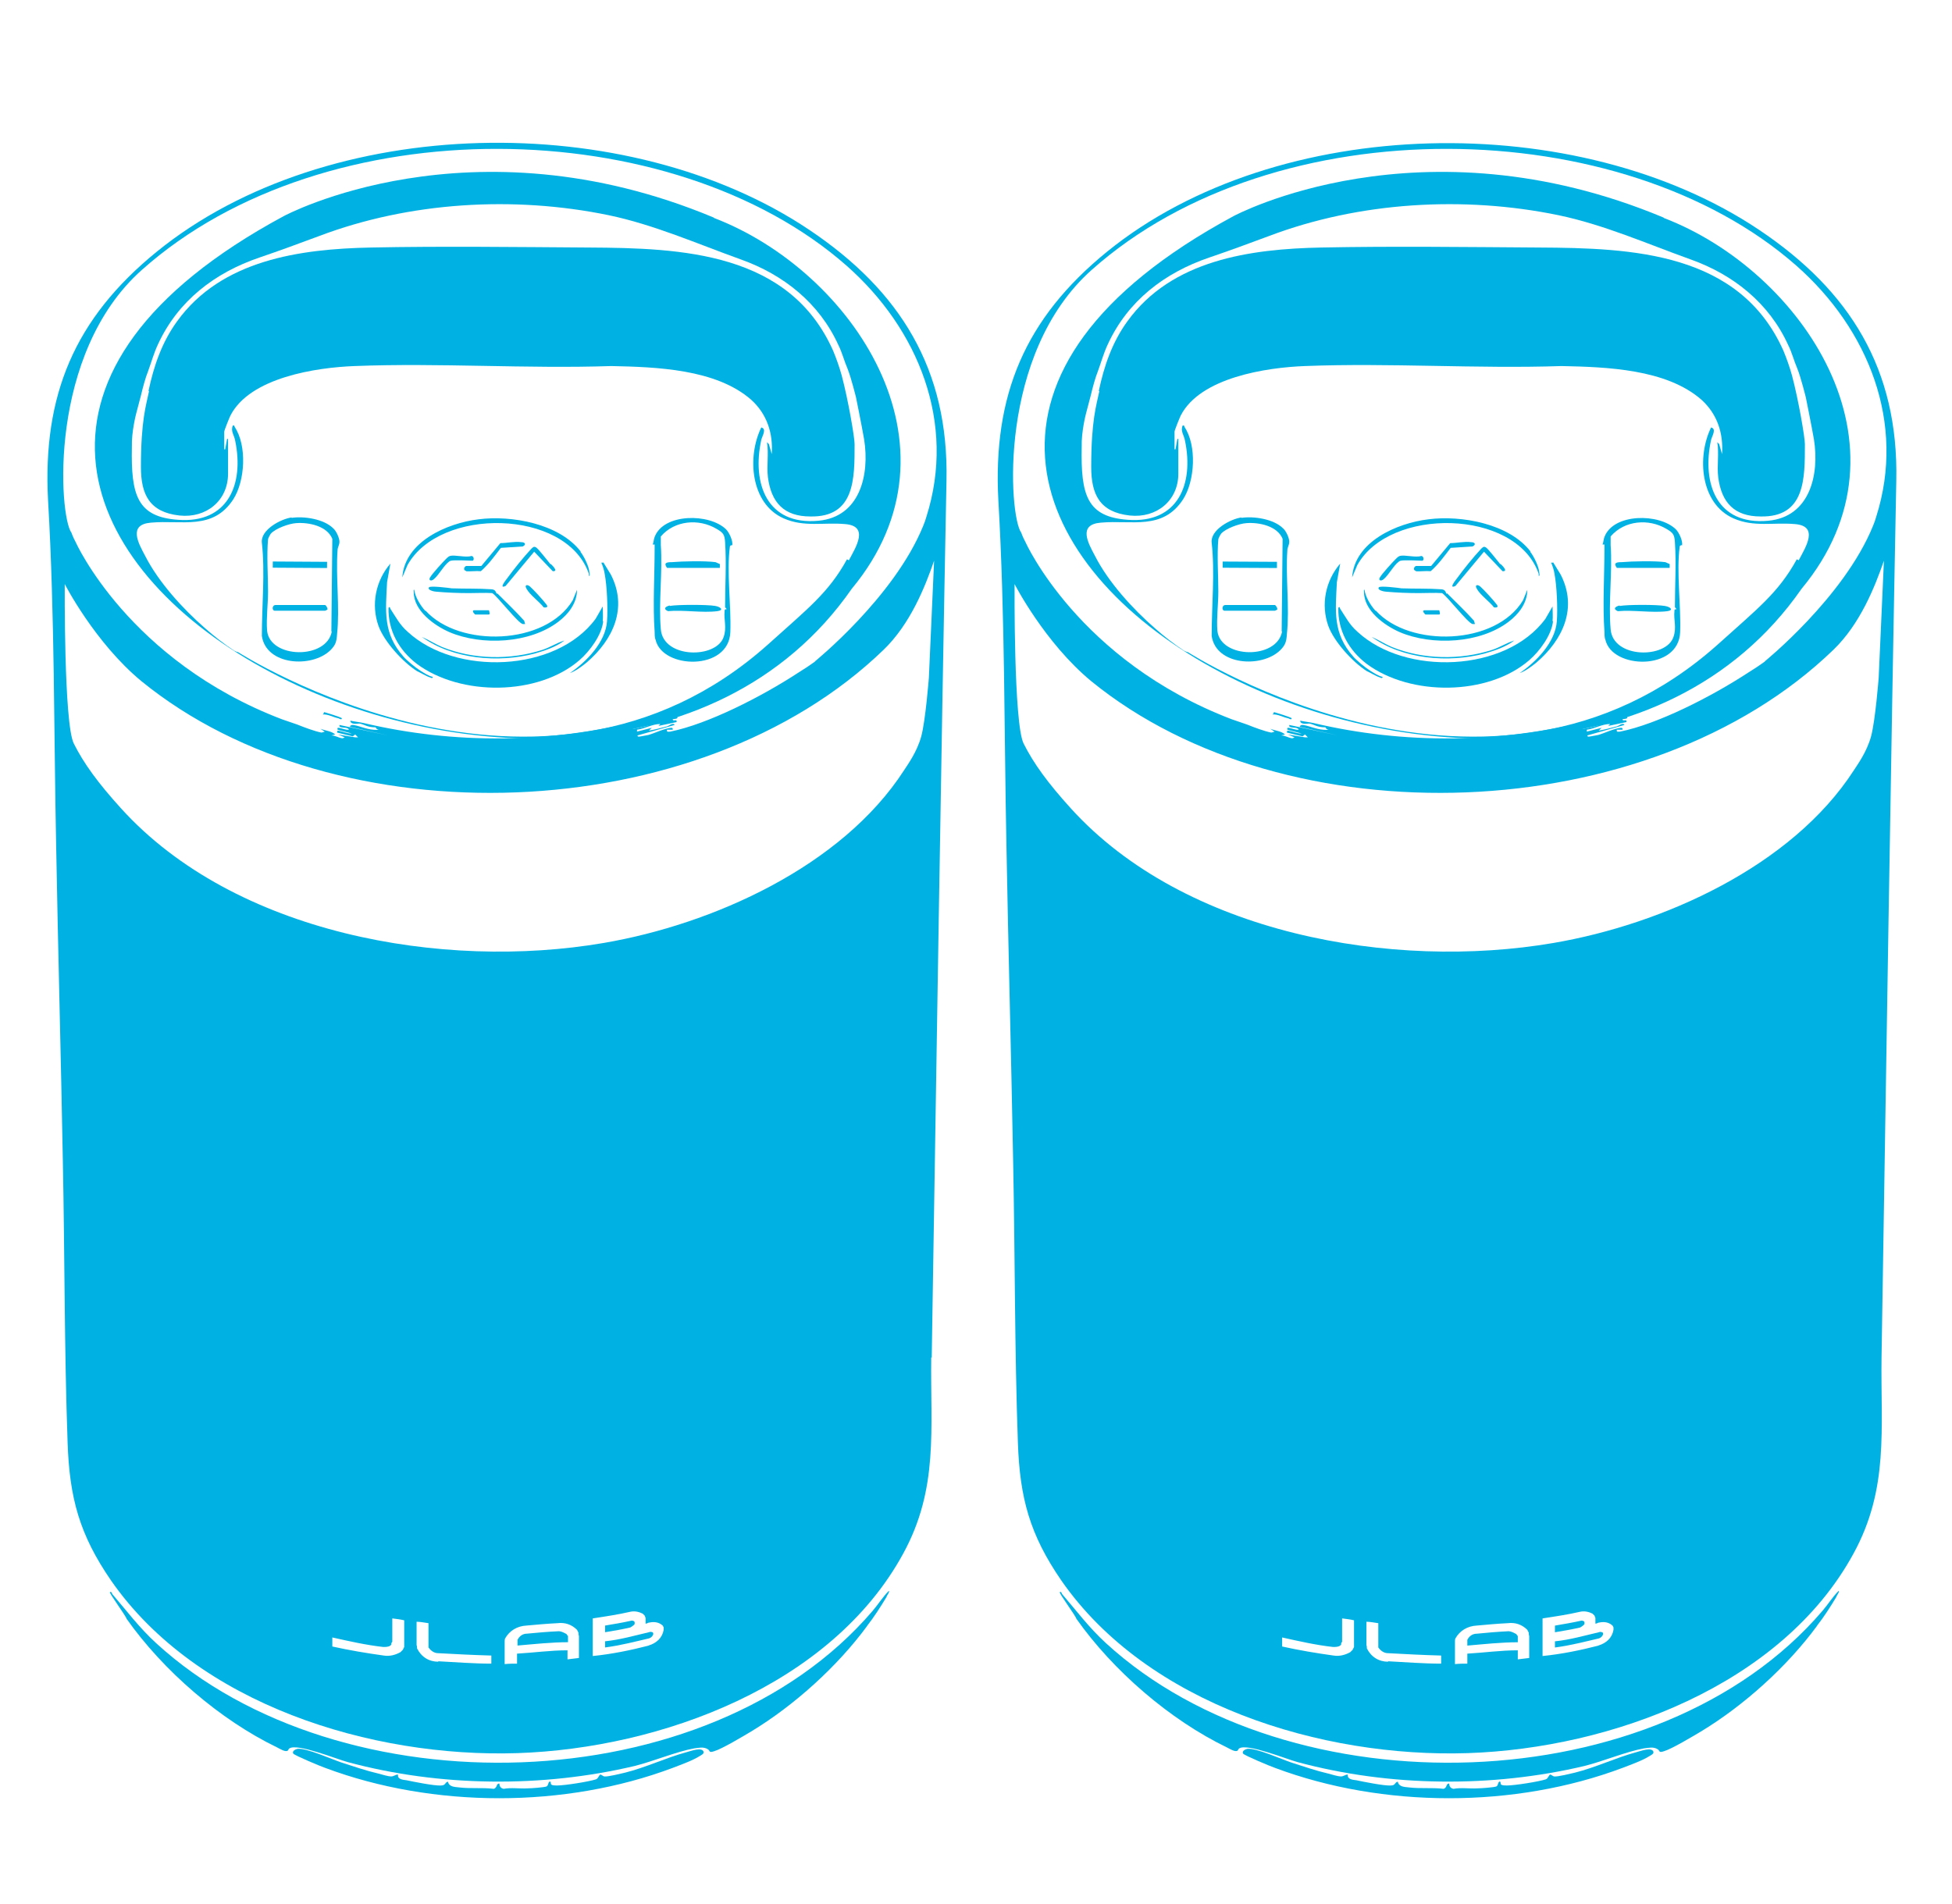
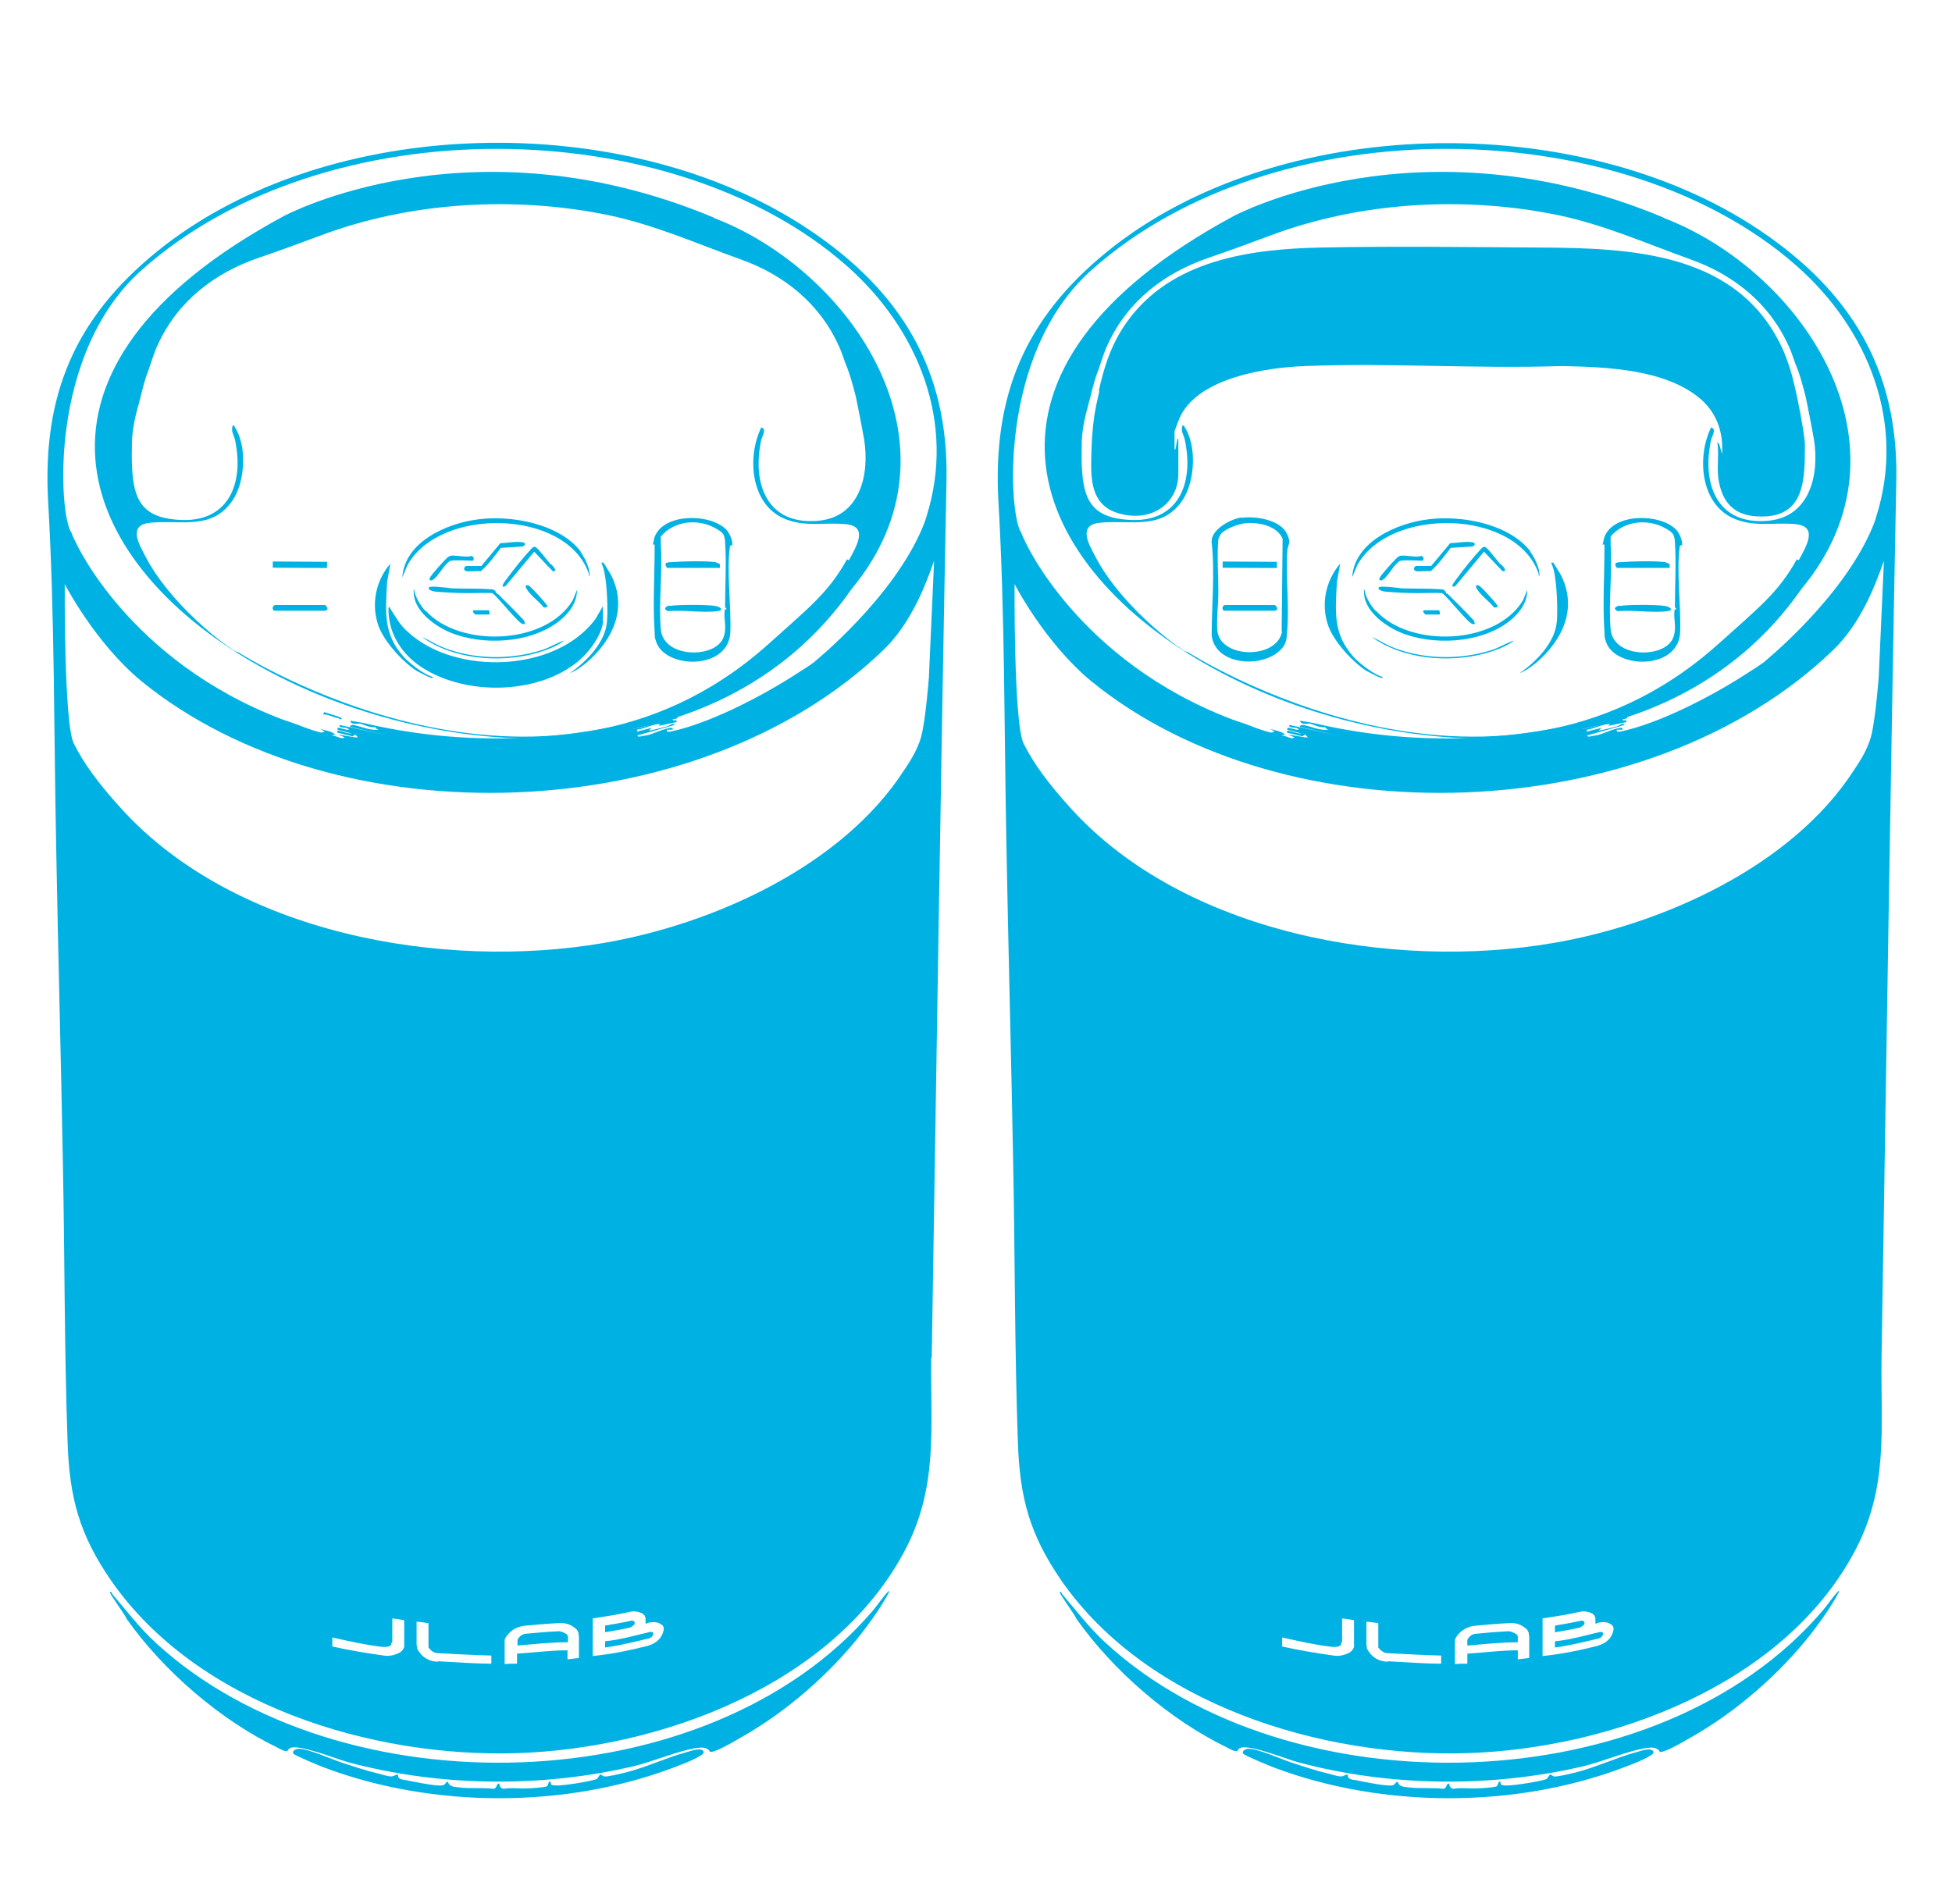
<svg xmlns="http://www.w3.org/2000/svg" fill="none" viewBox="0 0 41 40" height="40" width="41">
  <g clip-path="url(#clip0_4008_305)">
    <g clip-path="url(#clip1_4008_305)">
      <path fill="#00B2E3" d="M11.92 34.36L11.9 34.33C11.9 34.33 11.79 34.26 11.72 34.27C11.5 34.28 11.28 34.3 11.07 34.32C10.98 34.32 10.91 34.37 10.87 34.45V34.48C10.87 34.48 10.87 34.54 10.87 34.57C11.22 34.54 11.58 34.5 11.93 34.5C11.93 34.47 11.93 34.43 11.93 34.4V34.37L11.92 34.36Z" />
      <path fill="#00B2E3" d="M13.87 15.1C13.87 15.1 13.54 15.19 13.57 15.22C13.6 15.22 13.62 15.22 13.65 15.22C13.7 15.2 13.78 15.17 13.83 15.15C13.86 15.14 13.88 15.15 13.87 15.1Z" />
      <path fill="#00B2E3" d="M13.71 34.29C13.71 34.29 13.71 34.29 13.7 34.29C13.68 34.28 13.65 34.28 13.63 34.29C13.33 34.36 13.02 34.45 12.71 34.48C12.71 34.52 12.71 34.57 12.71 34.61C13.02 34.57 13.33 34.49 13.63 34.42C13.67 34.41 13.7 34.38 13.72 34.34V34.32V34.31L13.71 34.29Z" />
      <path fill="#00B2E3" d="M13.24 34.19C13.24 34.19 13.31 34.15 13.33 34.12V34.1V34.08L13.32 34.06C13.3 34.05 13.27 34.04 13.25 34.05C13.07 34.09 12.89 34.12 12.71 34.15C12.71 34.2 12.71 34.24 12.71 34.29C12.89 34.26 13.07 34.23 13.24 34.19Z" />
      <path fill="#00B2E3" d="M18.22 34.15C17.59 35.01 16.68 35.83 15.77 36.38C15.6 36.48 15.17 36.74 15 36.79C14.88 36.83 14.92 36.78 14.87 36.75C14.78 36.69 14.67 36.72 14.58 36.73C14.2 36.8 13.73 37 13.33 37.1C11.39 37.56 9.24 37.54 7.31 37.02C7.08 36.96 6.25 36.62 6.08 36.73C6.06 36.74 6.05 36.78 6.04 36.78C5.99 36.81 5.88 36.74 5.82 36.71C4.62 36.13 3.43 35.1 2.66 34.01C2.64 33.94 2.29 33.47 2.31 33.45C2.34 33.42 2.35 33.48 2.36 33.49C2.67 33.85 2.92 34.19 3.28 34.52C7.14 38.06 14.88 37.88 18.33 33.84C18.45 33.7 18.54 33.55 18.67 33.42C18.69 33.45 18.63 33.51 18.62 33.55C18.5 33.75 18.36 33.97 18.21 34.16L18.22 34.15Z" />
      <path fill="#00B2E3" d="M8.36 37.29C8.35 37.38 8.46 37.39 8.54 37.4C8.68 37.43 9.13 37.52 9.26 37.51C9.37 37.51 9.34 37.44 9.41 37.43C9.43 37.54 9.55 37.54 9.64 37.55C9.88 37.58 10.13 37.55 10.37 37.58C10.45 37.56 10.42 37.46 10.49 37.47C10.49 37.53 10.52 37.57 10.58 37.58C10.74 37.55 10.91 37.58 11.08 37.57C11.16 37.57 11.43 37.55 11.48 37.53C11.52 37.51 11.51 37.45 11.54 37.43C11.58 37.41 11.56 37.48 11.58 37.49C11.6 37.51 11.67 37.51 11.7 37.51C11.86 37.51 12.37 37.43 12.52 37.38C12.57 37.36 12.58 37.29 12.61 37.28C12.63 37.28 12.66 37.31 12.69 37.32C12.77 37.33 13.04 37.26 13.13 37.24C13.57 37.13 13.98 36.93 14.42 36.81C14.5 36.79 14.76 36.69 14.78 36.81C14.78 36.85 14.73 36.87 14.7 36.89C14.54 36.99 14.31 37.07 14.13 37.14C11.87 37.99 9.1 37.99 6.83 37.14C6.74 37.11 6.19 36.88 6.16 36.84C6.13 36.79 6.2 36.75 6.25 36.74C6.44 36.72 6.97 36.96 7.18 37.03C7.43 37.11 7.69 37.2 7.95 37.26C8.02 37.28 8.16 37.32 8.21 37.32C8.28 37.32 8.3 37.28 8.36 37.28V37.29Z" />
      <path fill="#00B2E3" d="M14.46 14.88L14.08 15V14.94C14.17 14.93 14.24 14.92 14.31 14.9C14.32 14.9 14.31 14.87 14.33 14.87C14.36 14.87 14.46 14.84 14.46 14.89V14.88Z" />
      <path fill="#00B2E3" d="M6.78 15.02L6.81 14.96C6.81 14.96 7.18 15.07 7.18 15.09C7.18 15.13 7.13 15.1 7.11 15.09C7 15.07 6.89 15 6.78 15.01V15.02Z" />
-       <path fill="#00B2E3" d="M3.12 8.21C3.23 7.69 3.4 7.19 3.72 6.75C4.65 5.46 6.3 5.23 7.79 5.2C9.28 5.17 10.85 5.19 12.36 5.2C14.33 5.21 16.58 5.3 17.5 7.37C17.57 7.54 17.63 7.71 17.68 7.89C17.82 8.42 17.95 9.19 17.95 9.33C17.95 10.05 17.96 10.87 17.02 10.85C16.47 10.85 16.2 10.56 16.13 10.03C16.1 9.78 16.15 9.53 16.11 9.29L16.15 9.33L16.21 9.54C16.24 9.1 16.11 8.7 15.78 8.4C15.04 7.75 13.78 7.71 12.84 7.69C11.06 7.75 9.23 7.62 7.45 7.69C6.64 7.72 5.25 7.93 4.84 8.73C4.82 8.77 4.71 9.04 4.71 9.07V9.44H4.73L4.77 9.22H4.79V9.95C4.79 10.52 4.33 10.89 3.77 10.83C3.14 10.76 2.96 10.39 2.96 9.81C2.96 8.83 3.07 8.51 3.13 8.22L3.12 8.21Z" />
      <path fill="#00B2E3" d="M19.57 28.52C19.67 22.38 19.76 16.23 19.88 10.1C19.93 7.76 18.91 6.11 17 4.83C13.19 2.27 6.88 2.37 3.29 5.29C1.57 6.69 0.89 8.3 1.01 10.52C1.15 12.94 1.13 15.37 1.18 17.8C1.22 20 1.28 22.2 1.32 24.39C1.36 26.36 1.35 28.34 1.42 30.31C1.46 31.47 1.67 32.24 2.33 33.2C4.14 35.81 7.8 36.93 10.87 36.83C13.88 36.73 17.46 35.41 18.97 32.64C19.72 31.27 19.54 30.02 19.56 28.52H19.57ZM17.13 13.89C17.02 13.97 16.9 14.05 16.77 14.13C15.99 14.64 14.87 15.21 14.08 15.37C14.04 15.37 14 15.39 14.01 15.33H14.13C14.13 15.33 14.14 15.29 14.1 15.29C13.96 15.3 13.76 15.4 13.62 15.44C13.58 15.45 13.5 15.46 13.46 15.47C13.44 15.47 13.39 15.49 13.39 15.45L14.17 15.23C14.14 15.17 14.05 15.25 14.01 15.26C13.89 15.29 13.75 15.33 13.63 15.35L13.69 15.29L13.38 15.37V15.33C13.54 15.31 13.7 15.21 13.87 15.21L13.83 15.25L14.21 15.17C14.23 15.09 14.13 15.17 14.13 15.11C14.16 15.1 14.26 15.11 14.22 15.05C14.05 15.09 13.82 15.2 13.65 15.21C13.65 15.21 13.65 15.22 13.64 15.23C13.56 15.26 13.37 15.31 13.28 15.31C13.22 15.31 13.22 15.31 13.28 15.29C13.37 15.27 13.46 15.25 13.55 15.23C13.55 15.12 13.37 15.28 13.33 15.21L13.82 15.09L13.93 15.03C13.93 15.03 13.9 15.01 13.88 15.01C13.75 15.03 13.61 15.1 13.48 15.13C11.56 15.62 9.55 15.64 7.64 15.19C7.55 15.17 7.45 15.16 7.36 15.14C7.36 15.23 7.51 15.2 7.55 15.2C7.66 15.22 7.71 15.28 7.89 15.28C7.89 15.28 7.91 15.34 7.98 15.33C7.9 15.34 7.8 15.33 7.72 15.31C7.63 15.29 7.5 15.24 7.42 15.23C7.39 15.23 7.36 15.23 7.35 15.27L8.15 15.45L7.13 15.23C7.13 15.28 7.13 15.26 7.17 15.28C7.22 15.29 7.31 15.28 7.33 15.33C7.26 15.34 7.19 15.3 7.12 15.29C7.08 15.29 7.09 15.29 7.09 15.33L7.39 15.41C7.29 15.41 7.21 15.37 7.11 15.35C7.07 15.35 7.09 15.36 7.08 15.39L7.41 15.47L7.46 15.43L7.52 15.49H7.46L7.1 15.43L7.24 15.49C7.24 15.49 7.21 15.51 7.19 15.51C7.11 15.5 7.04 15.45 6.96 15.45L7.04 15.43C6.97 15.36 6.83 15.35 6.73 15.31L6.82 15.37C6.82 15.37 6.77 15.39 6.75 15.39C6.6 15.36 6.39 15.28 6.24 15.22C6.13 15.18 6.03 15.15 5.92 15.11C2.7 13.88 1.59 11.39 1.59 11.39C1.53 11.28 1.5 11.19 1.5 11.19C1.24 10.84 1 7.43 2.98 5.67C6.84 2.23 14.12 2.36 17.78 5.58C19.3 6.92 20.08 8.89 19.46 10.85C19.44 10.92 19.42 10.98 19.39 11.05C18.78 12.55 17.11 13.9 17.11 13.9L17.13 13.89ZM8.49 34.6L8.46 34.66C8.46 34.66 8.43 34.69 8.41 34.71C8.3 34.77 8.18 34.8 8.06 34.78C7.7 34.73 7.34 34.67 6.98 34.59C6.98 34.53 6.98 34.46 6.98 34.4C7.34 34.48 7.69 34.56 8.05 34.6C8.1 34.6 8.16 34.6 8.2 34.57L8.22 34.55V34.52L8.24 34.49C8.24 34.33 8.24 34.17 8.24 34C8.32 34.01 8.41 34.02 8.49 34.04C8.49 34.2 8.49 34.36 8.49 34.53V34.6ZM9.21 34.91C9.01 34.91 8.85 34.81 8.76 34.63C8.76 34.61 8.76 34.58 8.75 34.56C8.75 34.4 8.75 34.24 8.75 34.07C8.83 34.07 8.92 34.09 9 34.1C9 34.26 9 34.42 9 34.58V34.61C9.05 34.68 9.12 34.73 9.2 34.73C9.57 34.75 9.94 34.77 10.32 34.78C10.32 34.84 10.32 34.9 10.32 34.95C9.95 34.95 9.58 34.92 9.2 34.9L9.21 34.91ZM12.17 34.83C12.09 34.84 12 34.85 11.92 34.86C11.92 34.8 11.92 34.73 11.92 34.67C11.56 34.67 11.21 34.72 10.86 34.74C10.86 34.81 10.86 34.88 10.86 34.95C10.77 34.95 10.69 34.95 10.6 34.96C10.6 34.8 10.6 34.64 10.6 34.49C10.6 34.47 10.6 34.44 10.61 34.42C10.7 34.26 10.86 34.16 11.06 34.15C11.28 34.13 11.5 34.11 11.71 34.1C11.87 34.08 12.01 34.13 12.12 34.24L12.15 34.3C12.15 34.3 12.15 34.35 12.16 34.37C12.16 34.52 12.16 34.68 12.16 34.83H12.17ZM13.63 34.57C13.24 34.67 12.85 34.75 12.45 34.79C12.45 34.53 12.45 34.27 12.45 34C12.71 33.96 12.98 33.92 13.24 33.86C13.33 33.84 13.42 33.86 13.5 33.9C13.51 33.91 13.53 33.93 13.54 33.94L13.56 33.99V34.04C13.56 34.04 13.56 34.08 13.56 34.09C13.56 34.09 13.56 34.1 13.56 34.11C13.58 34.11 13.6 34.1 13.62 34.09C13.71 34.07 13.8 34.07 13.88 34.12L13.92 34.15L13.94 34.19V34.24C13.91 34.41 13.79 34.52 13.62 34.57H13.63ZM19.35 15.47C19.26 15.8 19.06 16.07 18.99 16.18C17.68 18.21 14.96 19.42 12.68 19.81C9.3 20.39 4.93 19.62 2.54 16.98C2.06 16.45 1.76 16.04 1.55 15.62C1.34 15.2 1.36 12.27 1.36 12.27C1.36 12.27 1.99 13.5 2.97 14.31C7.08 17.66 14.67 17.41 18.56 13.65C19.12 13.11 19.43 12.33 19.62 11.78L19.51 14.24C19.51 14.24 19.44 15.14 19.35 15.47Z" />
      <path fill="#00B2E3" d="M15.12 11.93V11.85C15.12 11.85 15.05 11.82 15.03 11.81C14.81 11.78 14.34 11.79 14.11 11.81C14.01 11.81 13.93 11.82 14.01 11.93H15.12Z" />
      <path fill="#00B2E3" d="M15.38 11.46C15.4 11.37 15.32 11.19 15.25 11.12C14.9 10.78 13.94 10.78 13.75 11.28C13.73 11.33 13.73 11.39 13.71 11.44H13.75C13.75 11.44 13.75 11.49 13.75 11.52C13.75 12.08 13.71 12.72 13.75 13.27C13.75 13.32 13.75 13.4 13.77 13.44C13.91 14.06 15.31 14.1 15.34 13.28C15.36 12.73 15.26 12.01 15.33 11.49C15.33 11.45 15.37 11.46 15.37 11.45L15.38 11.46ZM15.22 12.84C15.2 13.02 15.27 13.18 15.2 13.38C15.05 13.84 13.93 13.84 13.88 13.22C13.83 12.66 13.92 12.02 13.88 11.45V11.27C14.17 10.93 14.68 10.89 15.05 11.11C15.19 11.19 15.22 11.23 15.23 11.39C15.26 11.84 15.23 12.3 15.23 12.75C15.23 12.77 15.27 12.79 15.26 12.8C15.26 12.8 15.22 12.79 15.22 12.83V12.84Z" />
      <path fill="#00B2E3" d="M14.07 12.72C13.98 12.739 13.92 12.79 14.03 12.839C14.36 12.809 14.75 12.88 15.07 12.839C15.21 12.819 15.14 12.749 15.02 12.729C14.85 12.7 14.24 12.7 14.07 12.729V12.72Z" />
      <path fill="#00B2E3" d="M14.99 4.57C9.87 2.43 5.96 4.54 5.96 4.54C-5.95 10.96 12.21 20.54 17.89 12.37C20.39 9.36 17.89 5.69 15 4.58L14.99 4.57ZM17.79 11.75C17.4 12.46 16.96 12.79 16.13 13.54C11.36 17.8 5 13.7 5 13.7C4.97 13.7 4.95 13.68 4.92 13.67C4.72 13.54 4.49 13.36 4.31 13.2C3.84 12.79 3.33 12.23 3.05 11.68C2.9 11.4 2.69 11.02 3.17 10.98C3.82 10.92 4.47 11.15 4.9 10.49C5.15 10.1 5.19 9.36 4.93 8.97C4.92 8.95 4.93 8.93 4.89 8.94C4.84 9.06 4.92 9.14 4.94 9.26C5.13 10.17 4.79 11 3.74 10.92C2.88 10.86 2.75 10.4 2.77 9.39C2.76 9.07 2.86 8.69 2.86 8.69C2.86 8.69 2.95 8.35 2.96 8.31C3 8.14 3.06 7.92 3.11 7.8C3.18 7.61 3.23 7.42 3.32 7.23C3.74 6.32 4.51 5.73 5.45 5.41C5.89 5.26 6.27 5.12 6.7 4.96C8.6 4.24 10.79 4.11 12.78 4.52C13.74 4.72 14.64 5.12 15.56 5.45C16.46 5.77 17.21 6.37 17.61 7.25C17.69 7.41 17.73 7.58 17.8 7.74C17.88 7.94 17.98 8.35 17.98 8.35C17.98 8.35 18.1 8.94 18.15 9.23C18.27 9.98 18.06 10.86 17.19 10.94C16.11 11.04 15.79 10.16 15.99 9.24C16.01 9.16 16.11 9.01 15.99 8.98C15.69 9.59 15.76 10.58 16.46 10.89C16.89 11.08 17.3 10.97 17.75 11.01C18.26 11.05 17.98 11.49 17.83 11.77L17.79 11.75Z" />
      <path fill="#00B2E3" d="M6.83 12.71H5.79C5.71 12.71 5.71 12.83 5.77 12.83H6.83C6.83 12.83 6.88 12.81 6.88 12.8C6.88 12.77 6.85 12.72 6.83 12.71Z" />
      <path fill="#00B2E3" d="M5.73 11.796L5.729 11.926L6.869 11.933L6.87 11.803L5.73 11.796Z" />
-       <path fill="#00B2E3" d="M6.13 10.87C5.9 10.9 5.47 11.13 5.5 11.4C5.57 12.03 5.5 12.71 5.5 13.36C5.59 13.98 6.55 14.04 6.94 13.66C7.05 13.55 7.07 13.48 7.08 13.32C7.14 12.76 7.05 12.13 7.09 11.56C7.09 11.5 7.13 11.45 7.13 11.38C7.13 11.3 7.06 11.15 7 11.1C6.8 10.9 6.38 10.84 6.12 10.88L6.13 10.87ZM6.97 13.26C6.87 13.86 5.67 13.84 5.61 13.25C5.59 12.99 5.63 12.69 5.63 12.43C5.63 12.08 5.6 11.66 5.63 11.33C5.63 11.31 5.68 11.22 5.69 11.21C5.79 11.1 6.07 11 6.22 10.99C6.49 10.97 6.87 11.05 6.98 11.32L6.96 13.27L6.97 13.26Z" />
      <path fill="#00B2E3" d="M12.19 11.59C12.27 11.69 12.37 11.9 12.38 12.02C12.38 12.04 12.4 12.1 12.37 12.1C12.37 12.07 12.37 12.05 12.36 12.03C11.87 10.69 9.24 10.65 8.56 11.87L8.45 12.13C8.5 11.38 9.39 10.99 10.05 10.91C10.74 10.82 11.75 11 12.2 11.59H12.19Z" />
      <path fill="#00B2E3" d="M8.94 12.83C9.65 13.61 11.46 13.56 12.03 12.61L12.12 12.39C12.12 12.67 11.94 12.9 11.73 13.06C11.13 13.52 10.12 13.57 9.44 13.28C9.12 13.14 8.69 12.83 8.69 12.44C8.69 12.42 8.68 12.38 8.7 12.39C8.72 12.54 8.83 12.72 8.93 12.83H8.94Z" />
      <path fill="#00B2E3" d="M10.44 12.46C10.63 12.65 10.83 12.84 11.01 13.04L11.03 13.11C11.03 13.11 10.99 13.11 10.98 13.11C10.88 13.09 10.46 12.54 10.34 12.46C10.18 12.45 10.02 12.46 9.85 12.46C9.63 12.46 9.38 12.45 9.16 12.43C9.13 12.43 8.97 12.4 9.01 12.34C9.03 12.3 9.42 12.35 9.49 12.36C9.77 12.37 10.05 12.36 10.33 12.38C10.42 12.39 10.41 12.45 10.44 12.48V12.46Z" />
      <path fill="#00B2E3" d="M9.79 11.99C9.73 11.99 9.74 11.91 9.79 11.89H10.11L10.51 11.41C10.65 11.41 10.81 11.37 10.95 11.39C11.03 11.39 11.06 11.44 10.98 11.48L10.52 11.51C10.39 11.68 10.26 11.86 10.1 12C10 11.99 9.87 12.01 9.78 12L9.79 11.99Z" />
      <path fill="#00B2E3" d="M11.57 11.85C11.57 11.85 11.75 12.01 11.61 12L11.22 11.59L10.62 12.31C10.47 12.38 10.62 12.19 10.66 12.14C10.79 11.96 11 11.7 11.15 11.54C11.19 11.5 11.21 11.47 11.26 11.5C11.31 11.53 11.5 11.78 11.56 11.85H11.57Z" />
      <path fill="#00B2E3" d="M9.93 11.78C9.93 11.78 9.53 11.76 9.47 11.78C9.46 11.78 9.44 11.79 9.43 11.8C9.32 11.88 9.22 12.08 9.11 12.17C9.05 12.22 8.99 12.19 9.04 12.12C9.09 12.04 9.29 11.82 9.37 11.74C9.39 11.72 9.42 11.69 9.45 11.68C9.56 11.65 9.78 11.72 9.9 11.68C9.95 11.68 9.96 11.75 9.94 11.77L9.93 11.78Z" />
      <path fill="#00B2E3" d="M11.13 12.32C11.2 12.38 11.41 12.61 11.47 12.69C11.52 12.75 11.49 12.77 11.42 12.76C11.33 12.64 11.13 12.5 11.06 12.37C11.01 12.29 11.07 12.27 11.13 12.32Z" />
      <path fill="#00B2E3" d="M9.95 12.82H10.27C10.27 12.82 10.3 12.91 10.27 12.91H9.98C9.98 12.91 9.9 12.84 9.95 12.82Z" />
      <path fill="#00B2E3" d="M12.67 13.05C12.64 13.34 12.39 13.68 12.17 13.87C11.3 14.62 9.68 14.63 8.76 13.95C8.38 13.66 8.15 13.25 8.16 12.77C8.19 12.73 8.19 12.77 8.2 12.79C8.32 12.97 8.39 13.12 8.56 13.27C9.56 14.2 11.68 14.13 12.51 13L12.66 12.74C12.66 12.84 12.67 12.95 12.66 13.05H12.67Z" />
      <path fill="#00B2E3" d="M8.47 13.79C8.55 13.88 8.72 14.02 8.83 14.09C8.91 14.14 9 14.2 9.09 14.22C9.09 14.26 9.05 14.24 9.03 14.23C8.96 14.21 8.83 14.13 8.76 14.1C8.46 13.91 8.07 13.48 7.95 13.15C7.79 12.7 7.89 12.2 8.2 11.84L8.13 12.23C8.1 12.84 8.04 13.31 8.48 13.8L8.47 13.79Z" />
      <path fill="#00B2E3" d="M12.67 11.81C12.67 11.81 12.81 12.04 12.83 12.07C13.19 12.77 12.88 13.44 12.32 13.92C12.22 14 12.09 14.1 11.97 14.14C12.32 13.9 12.72 13.49 12.75 13.05C12.77 12.79 12.75 12.31 12.7 12.05C12.69 11.98 12.66 11.89 12.63 11.82H12.67V11.81Z" />
      <path fill="#00B2E3" d="M11.85 13.46C11.68 13.59 11.44 13.67 11.23 13.73C10.47 13.93 9.51 13.85 8.86 13.38C9 13.44 9.14 13.53 9.28 13.59C9.94 13.86 10.73 13.87 11.4 13.65C11.55 13.6 11.69 13.51 11.84 13.46H11.85Z" />
      <path fill="#00B2E3" d="M31.87 34.361L31.85 34.331C31.85 34.331 31.74 34.261 31.67 34.27C31.45 34.281 31.23 34.3 31.02 34.321C30.93 34.321 30.86 34.37 30.82 34.45V34.48C30.82 34.48 30.82 34.541 30.82 34.571C31.17 34.541 31.53 34.501 31.88 34.501C31.88 34.471 31.88 34.431 31.88 34.401V34.37L31.87 34.361Z" />
      <path fill="#00B2E3" d="M33.83 15.101C33.83 15.101 33.5 15.191 33.53 15.221C33.56 15.221 33.58 15.221 33.61 15.221C33.66 15.201 33.74 15.171 33.79 15.151C33.82 15.141 33.84 15.151 33.83 15.101Z" />
      <path fill="#00B2E3" d="M33.66 34.291C33.66 34.291 33.66 34.291 33.65 34.291C33.63 34.281 33.6 34.281 33.58 34.291C33.28 34.361 32.97 34.451 32.66 34.481C32.66 34.521 32.66 34.571 32.66 34.611C32.97 34.571 33.28 34.491 33.58 34.421C33.62 34.411 33.65 34.381 33.67 34.341V34.321V34.311L33.66 34.291Z" />
      <path fill="#00B2E3" d="M33.19 34.191C33.19 34.191 33.26 34.151 33.28 34.12V34.1V34.081L33.27 34.06C33.25 34.05 33.22 34.041 33.2 34.05C33.02 34.09 32.84 34.12 32.66 34.151C32.66 34.2 32.66 34.24 32.66 34.291C32.84 34.261 33.02 34.23 33.19 34.191Z" />
      <path fill="#00B2E3" d="M38.17 34.15C37.54 35.01 36.63 35.83 35.72 36.38C35.55 36.48 35.12 36.74 34.95 36.79C34.83 36.83 34.87 36.78 34.82 36.75C34.73 36.69 34.62 36.72 34.53 36.73C34.15 36.8 33.68 37 33.28 37.1C31.34 37.56 29.19 37.54 27.26 37.02C27.03 36.96 26.2 36.62 26.03 36.73C26.01 36.74 26 36.78 25.99 36.78C25.94 36.81 25.83 36.74 25.77 36.71C24.57 36.13 23.38 35.1 22.61 34.01C22.59 33.94 22.24 33.47 22.26 33.45C22.29 33.42 22.3 33.48 22.31 33.49C22.62 33.85 22.87 34.19 23.23 34.52C27.09 38.06 34.83 37.88 38.28 33.84C38.4 33.7 38.49 33.55 38.62 33.42C38.64 33.45 38.58 33.51 38.57 33.55C38.45 33.75 38.31 33.97 38.16 34.16L38.17 34.15Z" />
      <path fill="#00B2E3" d="M28.31 37.29C28.3 37.38 28.41 37.39 28.49 37.4C28.63 37.43 29.08 37.52 29.21 37.51C29.32 37.51 29.29 37.44 29.36 37.43C29.38 37.54 29.5 37.54 29.59 37.55C29.83 37.58 30.08 37.55 30.32 37.58C30.4 37.56 30.37 37.46 30.44 37.47C30.44 37.53 30.47 37.57 30.53 37.58C30.69 37.55 30.86 37.58 31.03 37.57C31.11 37.57 31.38 37.55 31.43 37.53C31.47 37.51 31.46 37.45 31.49 37.43C31.53 37.41 31.51 37.48 31.53 37.49C31.55 37.51 31.62 37.51 31.65 37.51C31.81 37.51 32.32 37.43 32.47 37.38C32.52 37.36 32.53 37.29 32.56 37.28C32.58 37.28 32.61 37.31 32.64 37.32C32.72 37.33 32.99 37.26 33.08 37.24C33.52 37.13 33.93 36.93 34.37 36.81C34.45 36.79 34.71 36.69 34.73 36.81C34.73 36.85 34.68 36.87 34.65 36.89C34.49 36.99 34.26 37.07 34.08 37.14C31.82 37.99 29.05 37.99 26.78 37.14C26.69 37.11 26.14 36.88 26.11 36.84C26.08 36.79 26.15 36.75 26.2 36.74C26.39 36.72 26.92 36.96 27.13 37.03C27.38 37.11 27.64 37.2 27.9 37.26C27.97 37.28 28.11 37.32 28.16 37.32C28.23 37.32 28.25 37.28 28.31 37.28V37.29Z" />
      <path fill="#00B2E3" d="M34.41 14.88L34.03 15V14.94C34.12 14.93 34.19 14.92 34.26 14.9C34.27 14.9 34.26 14.87 34.28 14.87C34.31 14.87 34.41 14.84 34.41 14.89V14.88Z" />
-       <path fill="#00B2E3" d="M26.73 15.02L26.76 14.96C26.76 14.96 27.13 15.07 27.13 15.09C27.13 15.13 27.08 15.1 27.06 15.09C26.95 15.07 26.84 15 26.73 15.01V15.02Z" />
      <path fill="#00B2E3" d="M23.08 8.21C23.19 7.69 23.36 7.19 23.68 6.75C24.61 5.46 26.26 5.23 27.75 5.2C29.24 5.17 30.81 5.19 32.32 5.2C34.29 5.21 36.54 5.3 37.46 7.37C37.53 7.54 37.59 7.71 37.64 7.89C37.78 8.42 37.91 9.19 37.91 9.33C37.91 10.05 37.92 10.87 36.98 10.85C36.43 10.85 36.16 10.56 36.09 10.03C36.06 9.78 36.11 9.53 36.07 9.29L36.11 9.33L36.17 9.54C36.2 9.1 36.07 8.7 35.74 8.4C35 7.75 33.74 7.71 32.8 7.69C31.02 7.75 29.19 7.62 27.41 7.69C26.6 7.72 25.21 7.93 24.8 8.73C24.78 8.77 24.67 9.04 24.67 9.07V9.44H24.69L24.73 9.22H24.75V9.95C24.75 10.52 24.29 10.89 23.73 10.83C23.1 10.76 22.92 10.39 22.92 9.81C22.92 8.83 23.03 8.51 23.09 8.22L23.08 8.21Z" />
      <path fill="#00B2E3" d="M39.52 28.52C39.62 22.38 39.71 16.23 39.83 10.1C39.88 7.76 38.86 6.11 36.95 4.83C33.15 2.28 26.83 2.38 23.25 5.29C21.53 6.69 20.85 8.3 20.97 10.52C21.11 12.94 21.09 15.37 21.14 17.8C21.18 20 21.24 22.2 21.28 24.39C21.32 26.36 21.31 28.34 21.38 30.31C21.42 31.47 21.63 32.24 22.29 33.2C24.1 35.81 27.76 36.93 30.83 36.83C33.84 36.73 37.42 35.41 38.93 32.64C39.68 31.27 39.5 30.02 39.52 28.52ZM37.08 13.89C36.97 13.97 36.85 14.05 36.72 14.13C35.94 14.64 34.82 15.21 34.03 15.37C33.99 15.37 33.95 15.39 33.96 15.33H34.08C34.08 15.33 34.09 15.29 34.05 15.29C33.91 15.3 33.71 15.4 33.57 15.44C33.53 15.45 33.45 15.46 33.41 15.47C33.39 15.47 33.34 15.49 33.34 15.45L34.12 15.23C34.09 15.17 34 15.25 33.96 15.26C33.84 15.29 33.7 15.33 33.58 15.35L33.64 15.29L33.33 15.37V15.33C33.49 15.31 33.65 15.21 33.82 15.21L33.78 15.25L34.16 15.17C34.18 15.09 34.08 15.17 34.08 15.11C34.11 15.1 34.21 15.11 34.17 15.05C34 15.09 33.77 15.2 33.6 15.21C33.6 15.21 33.6 15.22 33.59 15.23C33.51 15.26 33.32 15.31 33.23 15.31C33.17 15.31 33.17 15.31 33.23 15.29C33.32 15.27 33.41 15.25 33.5 15.23C33.5 15.12 33.32 15.28 33.28 15.21L33.77 15.09L33.88 15.03C33.88 15.03 33.85 15.01 33.83 15.01C33.7 15.03 33.56 15.1 33.43 15.13C31.51 15.62 29.5 15.64 27.59 15.19C27.5 15.17 27.4 15.16 27.31 15.14C27.31 15.23 27.46 15.2 27.5 15.2C27.61 15.22 27.66 15.28 27.84 15.28C27.84 15.28 27.86 15.34 27.93 15.33C27.85 15.34 27.75 15.33 27.67 15.31C27.58 15.29 27.45 15.24 27.37 15.23C27.34 15.23 27.31 15.23 27.3 15.27L28.1 15.45L27.08 15.23C27.08 15.28 27.08 15.26 27.12 15.28C27.17 15.29 27.26 15.28 27.28 15.33C27.21 15.34 27.14 15.3 27.07 15.29C27.03 15.29 27.04 15.29 27.04 15.33L27.34 15.41C27.24 15.41 27.16 15.37 27.06 15.35C27.02 15.35 27.04 15.36 27.03 15.39L27.36 15.47L27.41 15.43L27.47 15.49H27.41L27.05 15.43L27.19 15.49C27.19 15.49 27.16 15.51 27.14 15.51C27.06 15.5 26.99 15.45 26.91 15.45L26.99 15.43C26.92 15.36 26.78 15.35 26.68 15.31L26.77 15.37C26.77 15.37 26.72 15.39 26.7 15.39C26.55 15.36 26.34 15.28 26.19 15.22C26.08 15.18 25.98 15.15 25.87 15.11C22.65 13.88 21.54 11.39 21.54 11.39C21.48 11.28 21.45 11.19 21.45 11.19C21.19 10.84 20.95 7.43 22.93 5.67C26.79 2.23 34.07 2.36 37.73 5.58C39.25 6.92 40.03 8.89 39.41 10.85C39.39 10.92 39.37 10.98 39.34 11.05C38.73 12.55 37.06 13.9 37.06 13.9L37.08 13.89ZM28.44 34.6L28.41 34.66C28.41 34.66 28.38 34.69 28.36 34.71C28.25 34.77 28.13 34.8 28.01 34.78C27.65 34.73 27.29 34.67 26.93 34.59C26.93 34.53 26.93 34.46 26.93 34.4C27.29 34.48 27.64 34.56 28 34.6C28.05 34.6 28.11 34.6 28.15 34.57L28.17 34.55V34.52L28.19 34.49C28.19 34.33 28.19 34.17 28.19 34C28.27 34.01 28.36 34.02 28.44 34.04C28.44 34.2 28.44 34.36 28.44 34.53V34.6ZM29.16 34.91C28.96 34.91 28.8 34.81 28.71 34.63C28.71 34.61 28.71 34.58 28.7 34.56C28.7 34.4 28.7 34.24 28.7 34.07C28.78 34.07 28.87 34.09 28.95 34.1C28.95 34.26 28.95 34.42 28.95 34.58V34.61C29 34.68 29.07 34.73 29.15 34.73C29.52 34.75 29.89 34.77 30.27 34.78C30.27 34.84 30.27 34.9 30.27 34.95C29.9 34.95 29.53 34.92 29.15 34.9L29.16 34.91ZM32.13 34.83C32.05 34.84 31.96 34.85 31.88 34.86C31.88 34.8 31.88 34.73 31.88 34.67C31.52 34.67 31.17 34.72 30.82 34.74C30.82 34.81 30.82 34.88 30.82 34.95C30.73 34.95 30.65 34.95 30.56 34.96C30.56 34.8 30.56 34.64 30.56 34.49C30.56 34.47 30.56 34.44 30.57 34.42C30.66 34.26 30.82 34.16 31.02 34.15C31.24 34.13 31.46 34.11 31.67 34.1C31.83 34.08 31.97 34.13 32.08 34.24L32.11 34.3C32.11 34.3 32.11 34.35 32.12 34.37C32.12 34.52 32.12 34.68 32.12 34.83H32.13ZM33.58 34.57C33.19 34.67 32.8 34.75 32.4 34.79C32.4 34.53 32.4 34.27 32.4 34C32.66 33.96 32.93 33.92 33.19 33.86C33.28 33.84 33.37 33.86 33.45 33.9C33.46 33.91 33.48 33.93 33.49 33.94L33.51 33.99V34.04C33.51 34.04 33.51 34.08 33.51 34.09C33.51 34.09 33.51 34.1 33.51 34.11C33.53 34.11 33.55 34.1 33.57 34.09C33.66 34.07 33.75 34.07 33.83 34.12L33.87 34.15L33.89 34.19V34.24C33.86 34.41 33.74 34.52 33.57 34.57H33.58ZM39.3 15.47C39.21 15.8 39.01 16.07 38.94 16.18C37.63 18.21 34.91 19.42 32.63 19.81C29.25 20.39 24.88 19.62 22.49 16.98C22.01 16.45 21.71 16.04 21.5 15.62C21.29 15.2 21.31 12.27 21.31 12.27C21.31 12.27 21.94 13.5 22.92 14.31C27.03 17.66 34.62 17.41 38.51 13.65C39.07 13.11 39.38 12.33 39.57 11.78L39.46 14.24C39.46 14.24 39.39 15.14 39.3 15.47Z" />
      <path fill="#00B2E3" d="M35.07 11.93V11.85C35.07 11.85 35 11.82 34.98 11.81C34.76 11.78 34.29 11.79 34.06 11.81C33.96 11.81 33.88 11.82 33.96 11.93H35.07Z" />
      <path fill="#00B2E3" d="M35.33 11.46C35.35 11.37 35.27 11.19 35.2 11.12C34.85 10.78 33.89 10.78 33.7 11.28C33.68 11.33 33.68 11.39 33.66 11.44H33.7C33.7 11.44 33.7 11.49 33.7 11.52C33.7 12.08 33.66 12.72 33.7 13.27C33.7 13.32 33.7 13.4 33.72 13.44C33.86 14.06 35.26 14.1 35.29 13.28C35.31 12.73 35.21 12.01 35.28 11.49C35.28 11.45 35.32 11.46 35.32 11.45L35.33 11.46ZM35.17 12.84C35.15 13.02 35.22 13.18 35.15 13.38C35 13.84 33.88 13.84 33.83 13.22C33.78 12.66 33.87 12.02 33.83 11.45V11.27C34.12 10.93 34.63 10.89 35 11.11C35.14 11.19 35.17 11.23 35.18 11.39C35.21 11.84 35.18 12.3 35.18 12.75C35.18 12.77 35.22 12.79 35.21 12.8C35.21 12.8 35.17 12.79 35.17 12.83V12.84Z" />
      <path fill="#00B2E3" d="M34.02 12.72C33.93 12.74 33.87 12.79 33.98 12.84C34.31 12.81 34.7 12.88 35.02 12.84C35.16 12.82 35.09 12.75 34.97 12.73C34.8 12.7 34.19 12.7 34.02 12.73V12.72Z" />
      <path fill="#00B2E3" d="M34.94 4.57C29.82 2.43 25.91 4.54 25.91 4.54C14 10.96 32.16 20.54 37.84 12.37C40.34 9.36 37.84 5.69 34.95 4.58L34.94 4.57ZM37.74 11.75C37.35 12.46 36.91 12.79 36.08 13.54C31.31 17.8 24.95 13.7 24.95 13.7C24.92 13.7 24.9 13.68 24.87 13.67C24.67 13.54 24.44 13.36 24.26 13.2C23.79 12.79 23.28 12.23 23 11.68C22.85 11.4 22.64 11.02 23.12 10.98C23.77 10.92 24.42 11.15 24.85 10.49C25.1 10.1 25.14 9.36 24.88 8.97C24.87 8.95 24.88 8.93 24.84 8.94C24.79 9.06 24.87 9.14 24.89 9.26C25.08 10.17 24.74 11 23.69 10.92C22.83 10.86 22.7 10.4 22.72 9.39C22.71 9.07 22.81 8.69 22.81 8.69C22.81 8.69 22.9 8.35 22.91 8.31C22.95 8.14 23.01 7.92 23.06 7.8C23.13 7.61 23.18 7.42 23.27 7.23C23.69 6.32 24.46 5.73 25.4 5.41C25.84 5.26 26.22 5.12 26.65 4.96C28.55 4.24 30.74 4.11 32.73 4.52C33.69 4.72 34.59 5.12 35.51 5.45C36.41 5.77 37.16 6.37 37.56 7.25C37.64 7.41 37.68 7.58 37.75 7.74C37.83 7.94 37.93 8.35 37.93 8.35C37.93 8.35 38.05 8.94 38.1 9.23C38.22 9.98 38.01 10.86 37.14 10.94C36.06 11.04 35.74 10.16 35.94 9.24C35.96 9.16 36.06 9.01 35.94 8.98C35.64 9.59 35.71 10.58 36.41 10.89C36.84 11.08 37.25 10.97 37.7 11.01C38.21 11.05 37.93 11.49 37.78 11.77L37.74 11.75Z" />
      <path fill="#00B2E3" d="M26.78 12.71H25.74C25.66 12.71 25.66 12.83 25.72 12.83H26.78C26.78 12.83 26.83 12.81 26.83 12.8C26.83 12.77 26.8 12.72 26.78 12.71Z" />
      <path fill="#00B2E3" d="M25.681 11.797L25.681 11.927L26.821 11.933L26.821 11.803L25.681 11.797Z" />
      <path fill="#00B2E3" d="M26.08 10.87C25.85 10.9 25.42 11.13 25.45 11.4C25.52 12.03 25.45 12.71 25.45 13.36C25.54 13.98 26.5 14.04 26.89 13.66C27 13.55 27.02 13.48 27.03 13.32C27.09 12.76 27 12.13 27.04 11.56C27.04 11.5 27.08 11.45 27.08 11.38C27.08 11.3 27.01 11.15 26.95 11.1C26.75 10.9 26.33 10.84 26.07 10.88L26.08 10.87ZM26.93 13.26C26.83 13.86 25.63 13.84 25.57 13.25C25.55 12.99 25.59 12.69 25.59 12.43C25.59 12.08 25.56 11.66 25.59 11.33C25.59 11.31 25.64 11.22 25.65 11.21C25.75 11.1 26.03 11 26.18 10.99C26.45 10.97 26.83 11.05 26.94 11.32L26.92 13.27L26.93 13.26Z" />
      <path fill="#00B2E3" d="M32.14 11.59C32.22 11.69 32.32 11.9 32.33 12.02C32.33 12.04 32.35 12.1 32.32 12.1C32.32 12.07 32.32 12.05 32.31 12.03C31.82 10.69 29.19 10.65 28.51 11.87L28.4 12.13C28.45 11.38 29.34 10.99 30 10.91C30.69 10.82 31.7 11 32.15 11.59H32.14Z" />
      <path fill="#00B2E3" d="M28.9 12.83C29.61 13.61 31.42 13.56 31.99 12.61L32.08 12.39C32.08 12.67 31.9 12.9 31.69 13.06C31.09 13.52 30.08 13.57 29.4 13.28C29.08 13.14 28.65 12.83 28.65 12.44C28.65 12.42 28.64 12.38 28.66 12.39C28.68 12.54 28.79 12.72 28.89 12.83H28.9Z" />
      <path fill="#00B2E3" d="M30.39 12.46C30.58 12.65 30.78 12.84 30.96 13.04L30.98 13.11C30.98 13.11 30.94 13.11 30.93 13.11C30.83 13.09 30.41 12.54 30.29 12.46C30.13 12.45 29.97 12.46 29.8 12.46C29.58 12.46 29.33 12.45 29.11 12.43C29.08 12.43 28.92 12.4 28.96 12.34C28.98 12.3 29.37 12.35 29.44 12.36C29.72 12.37 30 12.36 30.28 12.38C30.37 12.39 30.36 12.45 30.39 12.48V12.46Z" />
      <path fill="#00B2E3" d="M29.74 11.99C29.68 11.99 29.69 11.91 29.74 11.89H30.06L30.46 11.41C30.6 11.41 30.76 11.37 30.9 11.39C30.98 11.39 31.01 11.44 30.93 11.48L30.47 11.51C30.34 11.68 30.21 11.86 30.05 12C29.95 11.99 29.82 12.01 29.73 12L29.74 11.99Z" />
      <path fill="#00B2E3" d="M31.52 11.85C31.52 11.85 31.7 12.01 31.56 12L31.17 11.59L30.57 12.31C30.42 12.38 30.57 12.19 30.61 12.14C30.74 11.96 30.95 11.7 31.1 11.54C31.14 11.5 31.16 11.47 31.21 11.5C31.26 11.53 31.45 11.78 31.51 11.85H31.52Z" />
      <path fill="#00B2E3" d="M29.88 11.78C29.88 11.78 29.48 11.76 29.42 11.78C29.41 11.78 29.39 11.79 29.38 11.8C29.27 11.88 29.17 12.08 29.06 12.17C29 12.22 28.94 12.19 28.99 12.12C29.04 12.04 29.24 11.82 29.32 11.74C29.34 11.72 29.37 11.69 29.4 11.68C29.51 11.65 29.73 11.72 29.85 11.68C29.9 11.68 29.91 11.75 29.89 11.77L29.88 11.78Z" />
      <path fill="#00B2E3" d="M31.09 12.32C31.16 12.38 31.37 12.61 31.43 12.69C31.48 12.75 31.45 12.77 31.38 12.76C31.29 12.64 31.09 12.5 31.02 12.37C30.97 12.29 31.03 12.27 31.09 12.32Z" />
      <path fill="#00B2E3" d="M29.91 12.82H30.23C30.23 12.82 30.26 12.91 30.23 12.91H29.94C29.94 12.91 29.86 12.84 29.91 12.82Z" />
-       <path fill="#00B2E3" d="M32.62 13.05C32.59 13.34 32.34 13.68 32.12 13.87C31.25 14.62 29.63 14.63 28.71 13.95C28.33 13.66 28.1 13.25 28.11 12.77C28.14 12.73 28.14 12.77 28.15 12.79C28.27 12.97 28.34 13.12 28.51 13.27C29.51 14.2 31.63 14.13 32.46 13L32.61 12.74C32.61 12.84 32.62 12.95 32.61 13.05H32.62Z" />
      <path fill="#00B2E3" d="M28.42 13.79C28.5 13.88 28.67 14.02 28.78 14.09C28.86 14.14 28.95 14.2 29.04 14.22C29.04 14.26 29 14.24 28.98 14.23C28.91 14.21 28.78 14.13 28.71 14.1C28.41 13.91 28.02 13.48 27.9 13.15C27.74 12.7 27.84 12.2 28.15 11.84L28.08 12.23C28.05 12.84 27.99 13.31 28.43 13.8L28.42 13.79Z" />
      <path fill="#00B2E3" d="M32.62 11.81C32.62 11.81 32.76 12.04 32.78 12.07C33.14 12.77 32.83 13.44 32.27 13.92C32.17 14 32.04 14.1 31.92 14.14C32.27 13.9 32.67 13.49 32.7 13.05C32.72 12.79 32.7 12.31 32.65 12.05C32.64 11.98 32.61 11.89 32.58 11.82H32.62V11.81Z" />
      <path fill="#00B2E3" d="M31.8 13.46C31.63 13.59 31.39 13.67 31.18 13.73C30.42 13.93 29.46 13.85 28.81 13.38C28.95 13.44 29.09 13.53 29.23 13.59C29.89 13.86 30.68 13.87 31.35 13.65C31.5 13.6 31.64 13.51 31.79 13.46H31.8Z" />
    </g>
  </g>
  <defs>
    <clipPath id="clip0_4008_305">
      <rect transform="translate(0.5)" fill="white" height="40" width="40" />
    </clipPath>
    <clipPath id="clip1_4008_305">
      <rect transform="translate(1 3)" fill="white" height="34.78" width="38.83" />
    </clipPath>
  </defs>
</svg>